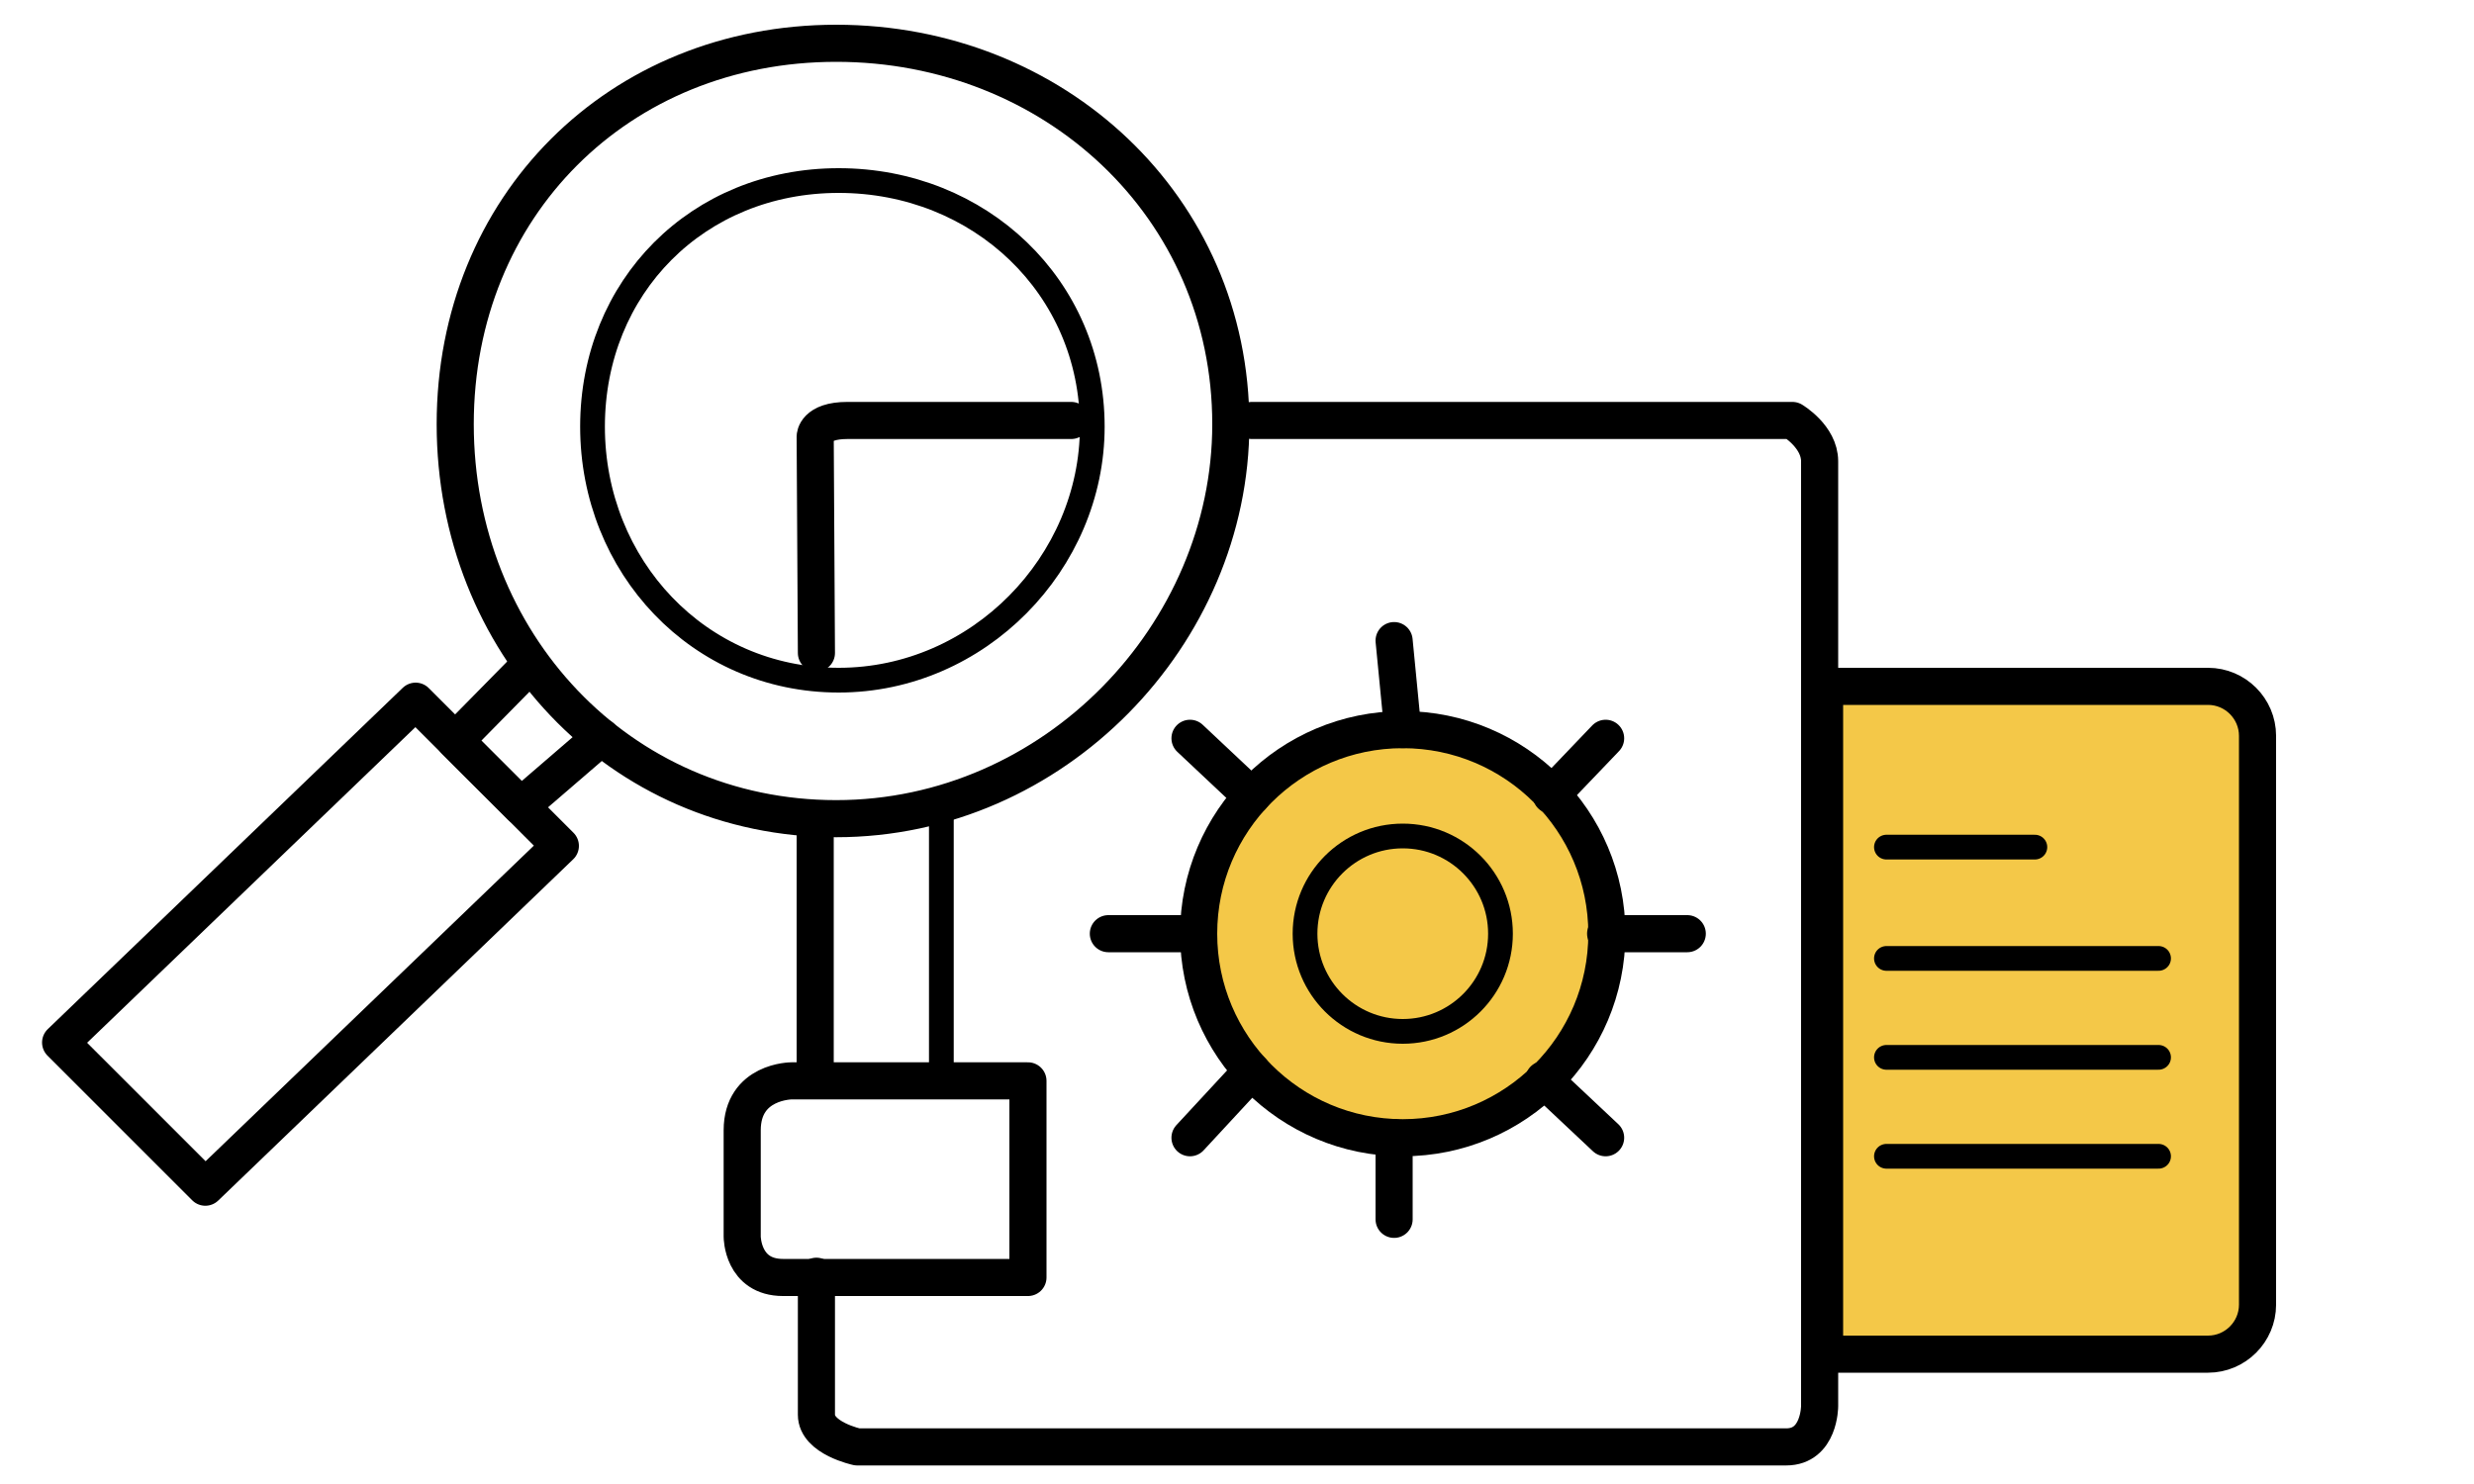
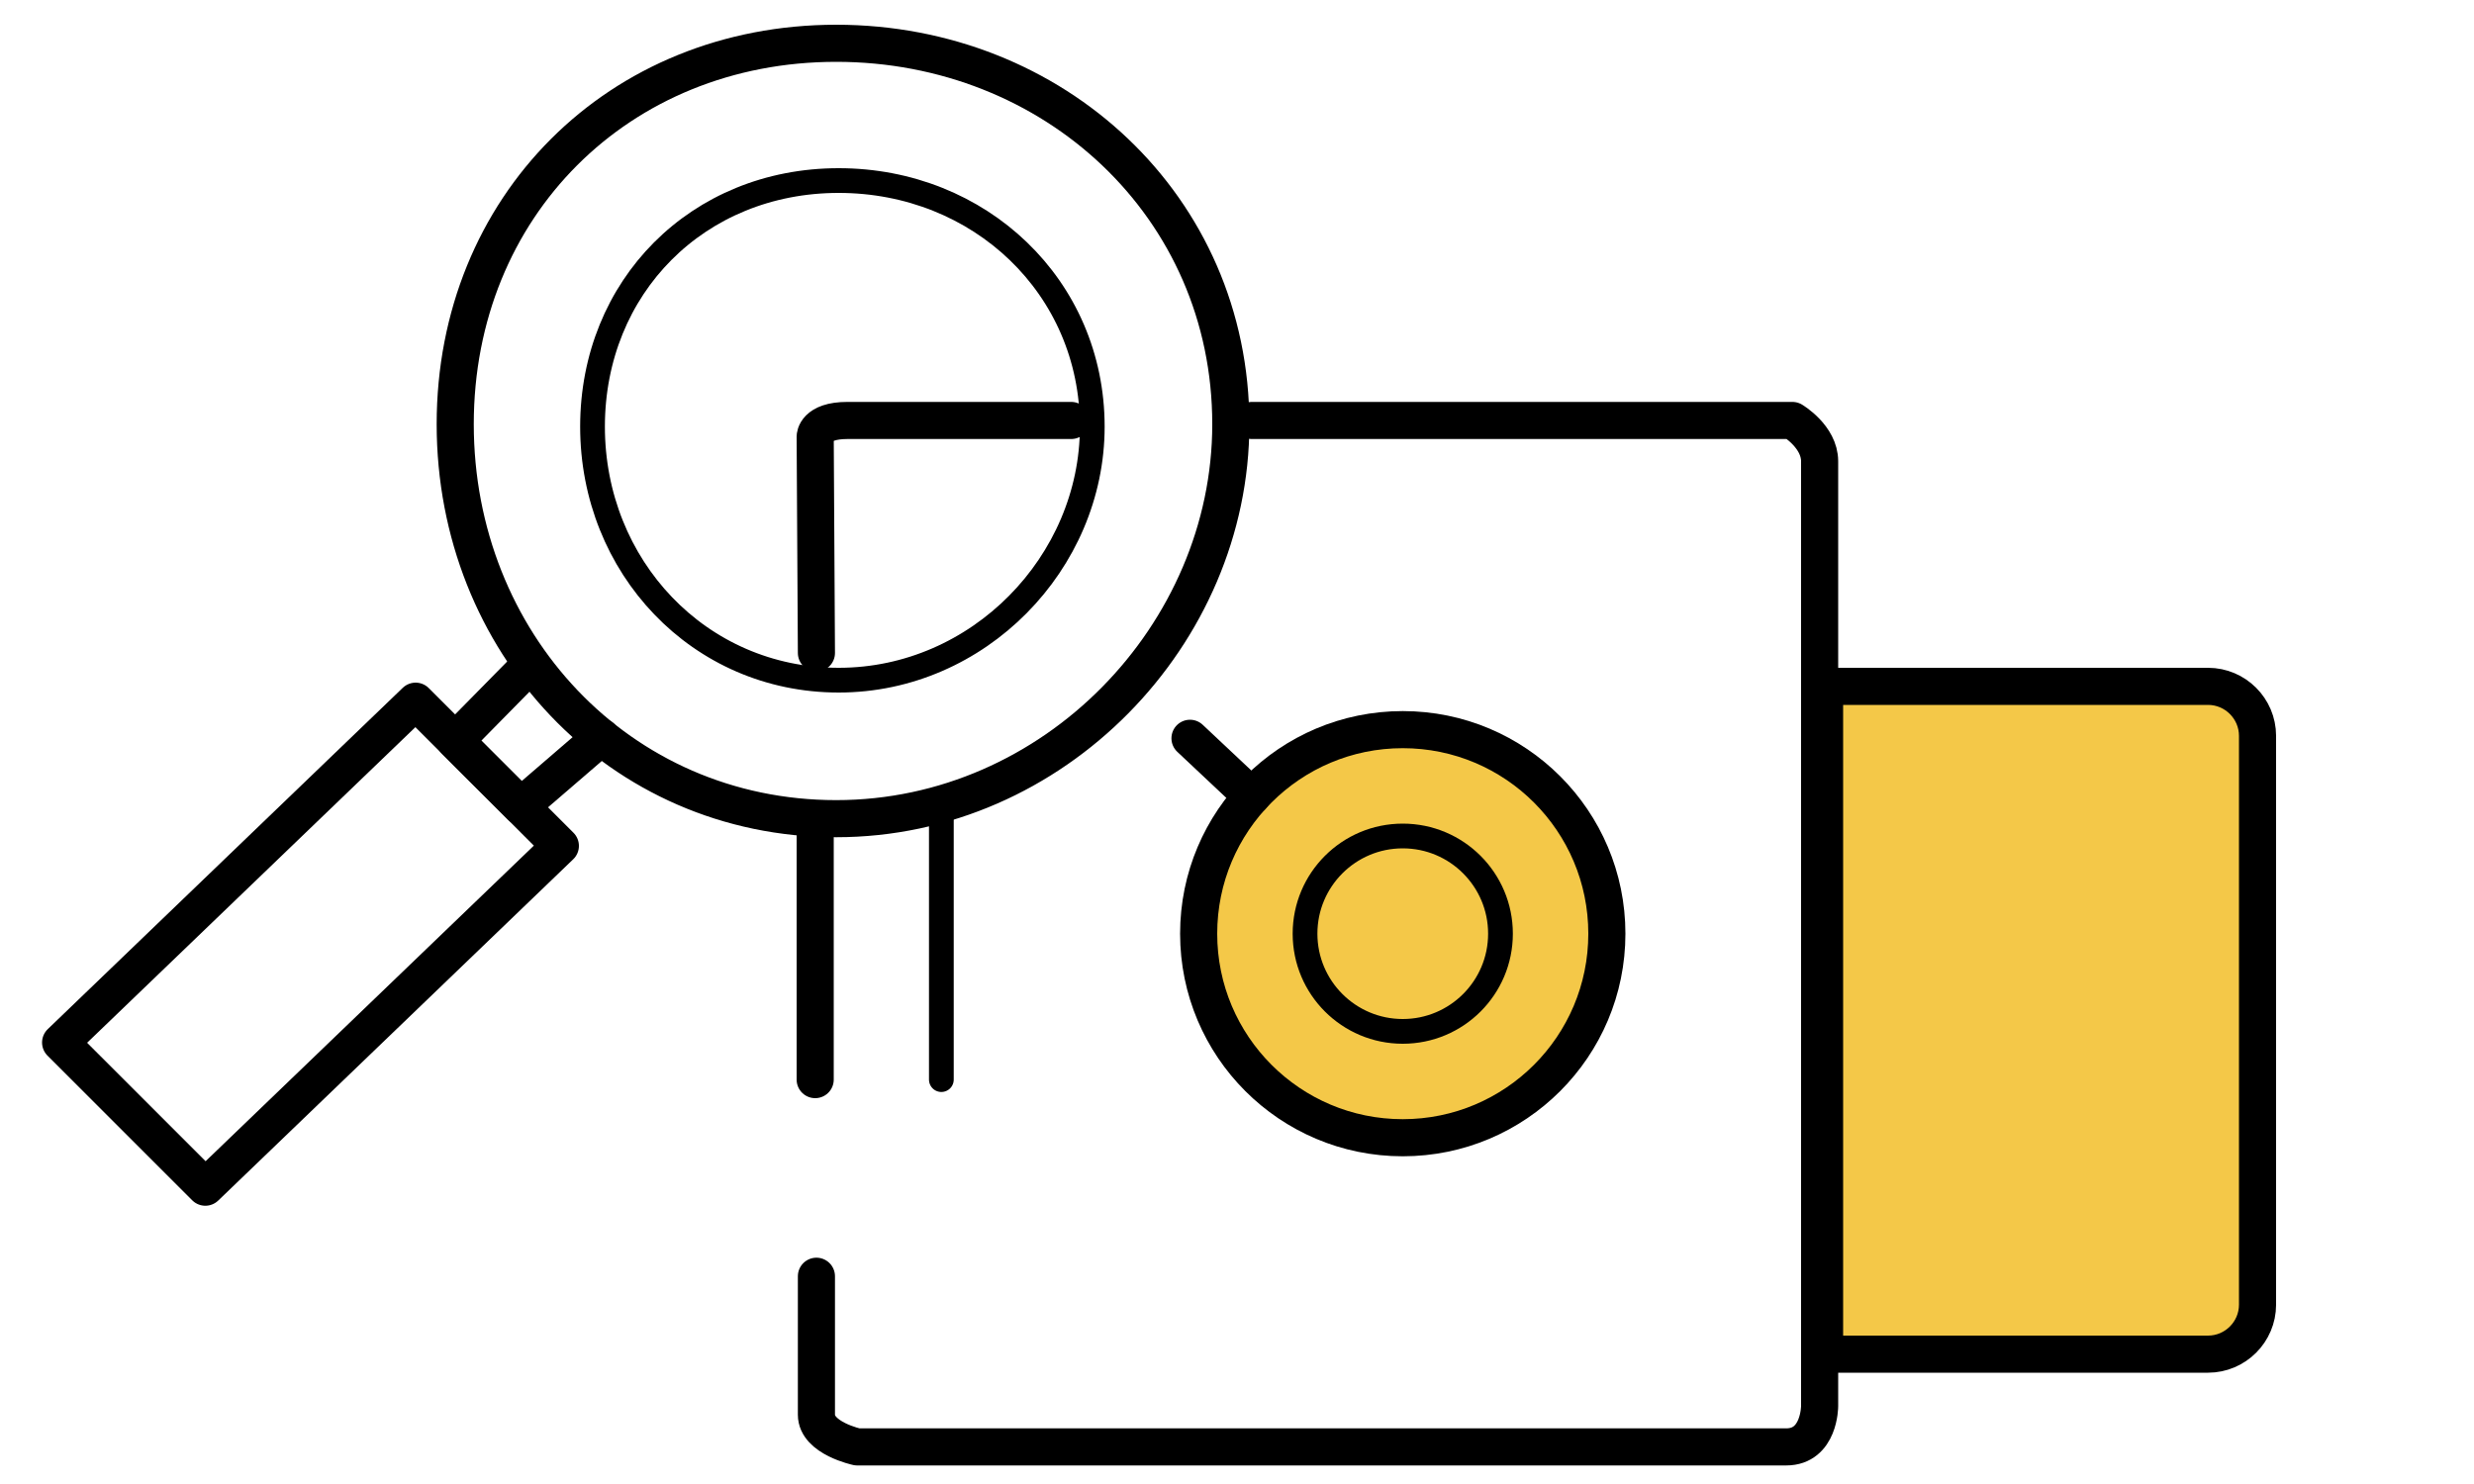
<svg xmlns="http://www.w3.org/2000/svg" width="200" height="120">
  <style>.st0,.st1,.st2{fill:#f4c848;stroke:#000;stroke-width:3;stroke-linecap:round;stroke-linejoin:round;stroke-miterlimit:10}.st1,.st2{fill:none}.st2{stroke-width:2}</style>
  <circle cx="113.4" cy="75.5" r="16.5" class="st0" />
-   <path d="M112.7 51.8l.7 7.2M96.9 75.5h-7.3M101.2 86.6l-5 5.4M112.7 92v6.6M124.8 87.3l5 4.7M129.8 75.5h6.6M125.4 64.3l4.4-4.6M83.1 87.4H64s-4 0-4 4v8.6s0 3.3 3.3 3.3h19.8V87.4z" class="st1" />
  <path d="M101.2 34h43.7s2.2 1.3 2.2 3.3v76.4s0 3.3-2.7 3.3H69.3s-3.3-.7-3.3-2.6v-11.2M66 52.8l-.1-17.5s0-1.3 2.6-1.3h18.1M65.9 66.6v20.7" class="st1" />
  <path d="M76.1 65.6v21.7" class="st2" />
  <path d="M96.2 59.7l5 4.7M99.5 34.3c0 17-14.3 31.9-31.9 31.9S36.8 51.9 36.8 34.3 50 3.5 67.6 3.5s31.9 13.2 31.9 30.8z" class="st1" />
  <path d="M88.3 34.5c0 11-9.2 20.5-20.5 20.5s-19.9-9.2-19.9-20.5 8.5-19.9 19.9-19.9 20.5 8.6 20.5 19.9z" class="st2" />
  <path d="M42.9 53.7l-6.1 6.2 5.3 5.3 6.5-5.6" class="st1" />
  <path d="M33.6 56.7l11.7 11.7L16.6 96 4.9 84.3z" class="st1" />
  <path d="M147.5 109.5h31c2.2 0 4-1.8 4-4v-46c0-2.2-1.8-4-4-4h-31v54z" class="st0" />
-   <path d="M152.5 68.5h12M152.5 77.5h22M152.5 85.5h22M152.5 93.5h22" class="st2" />
  <circle cx="113.4" cy="75.5" r="7.9" fill="#f4c848" stroke="#000" stroke-linecap="round" stroke-linejoin="round" stroke-miterlimit="10" stroke-width="2" />
</svg>